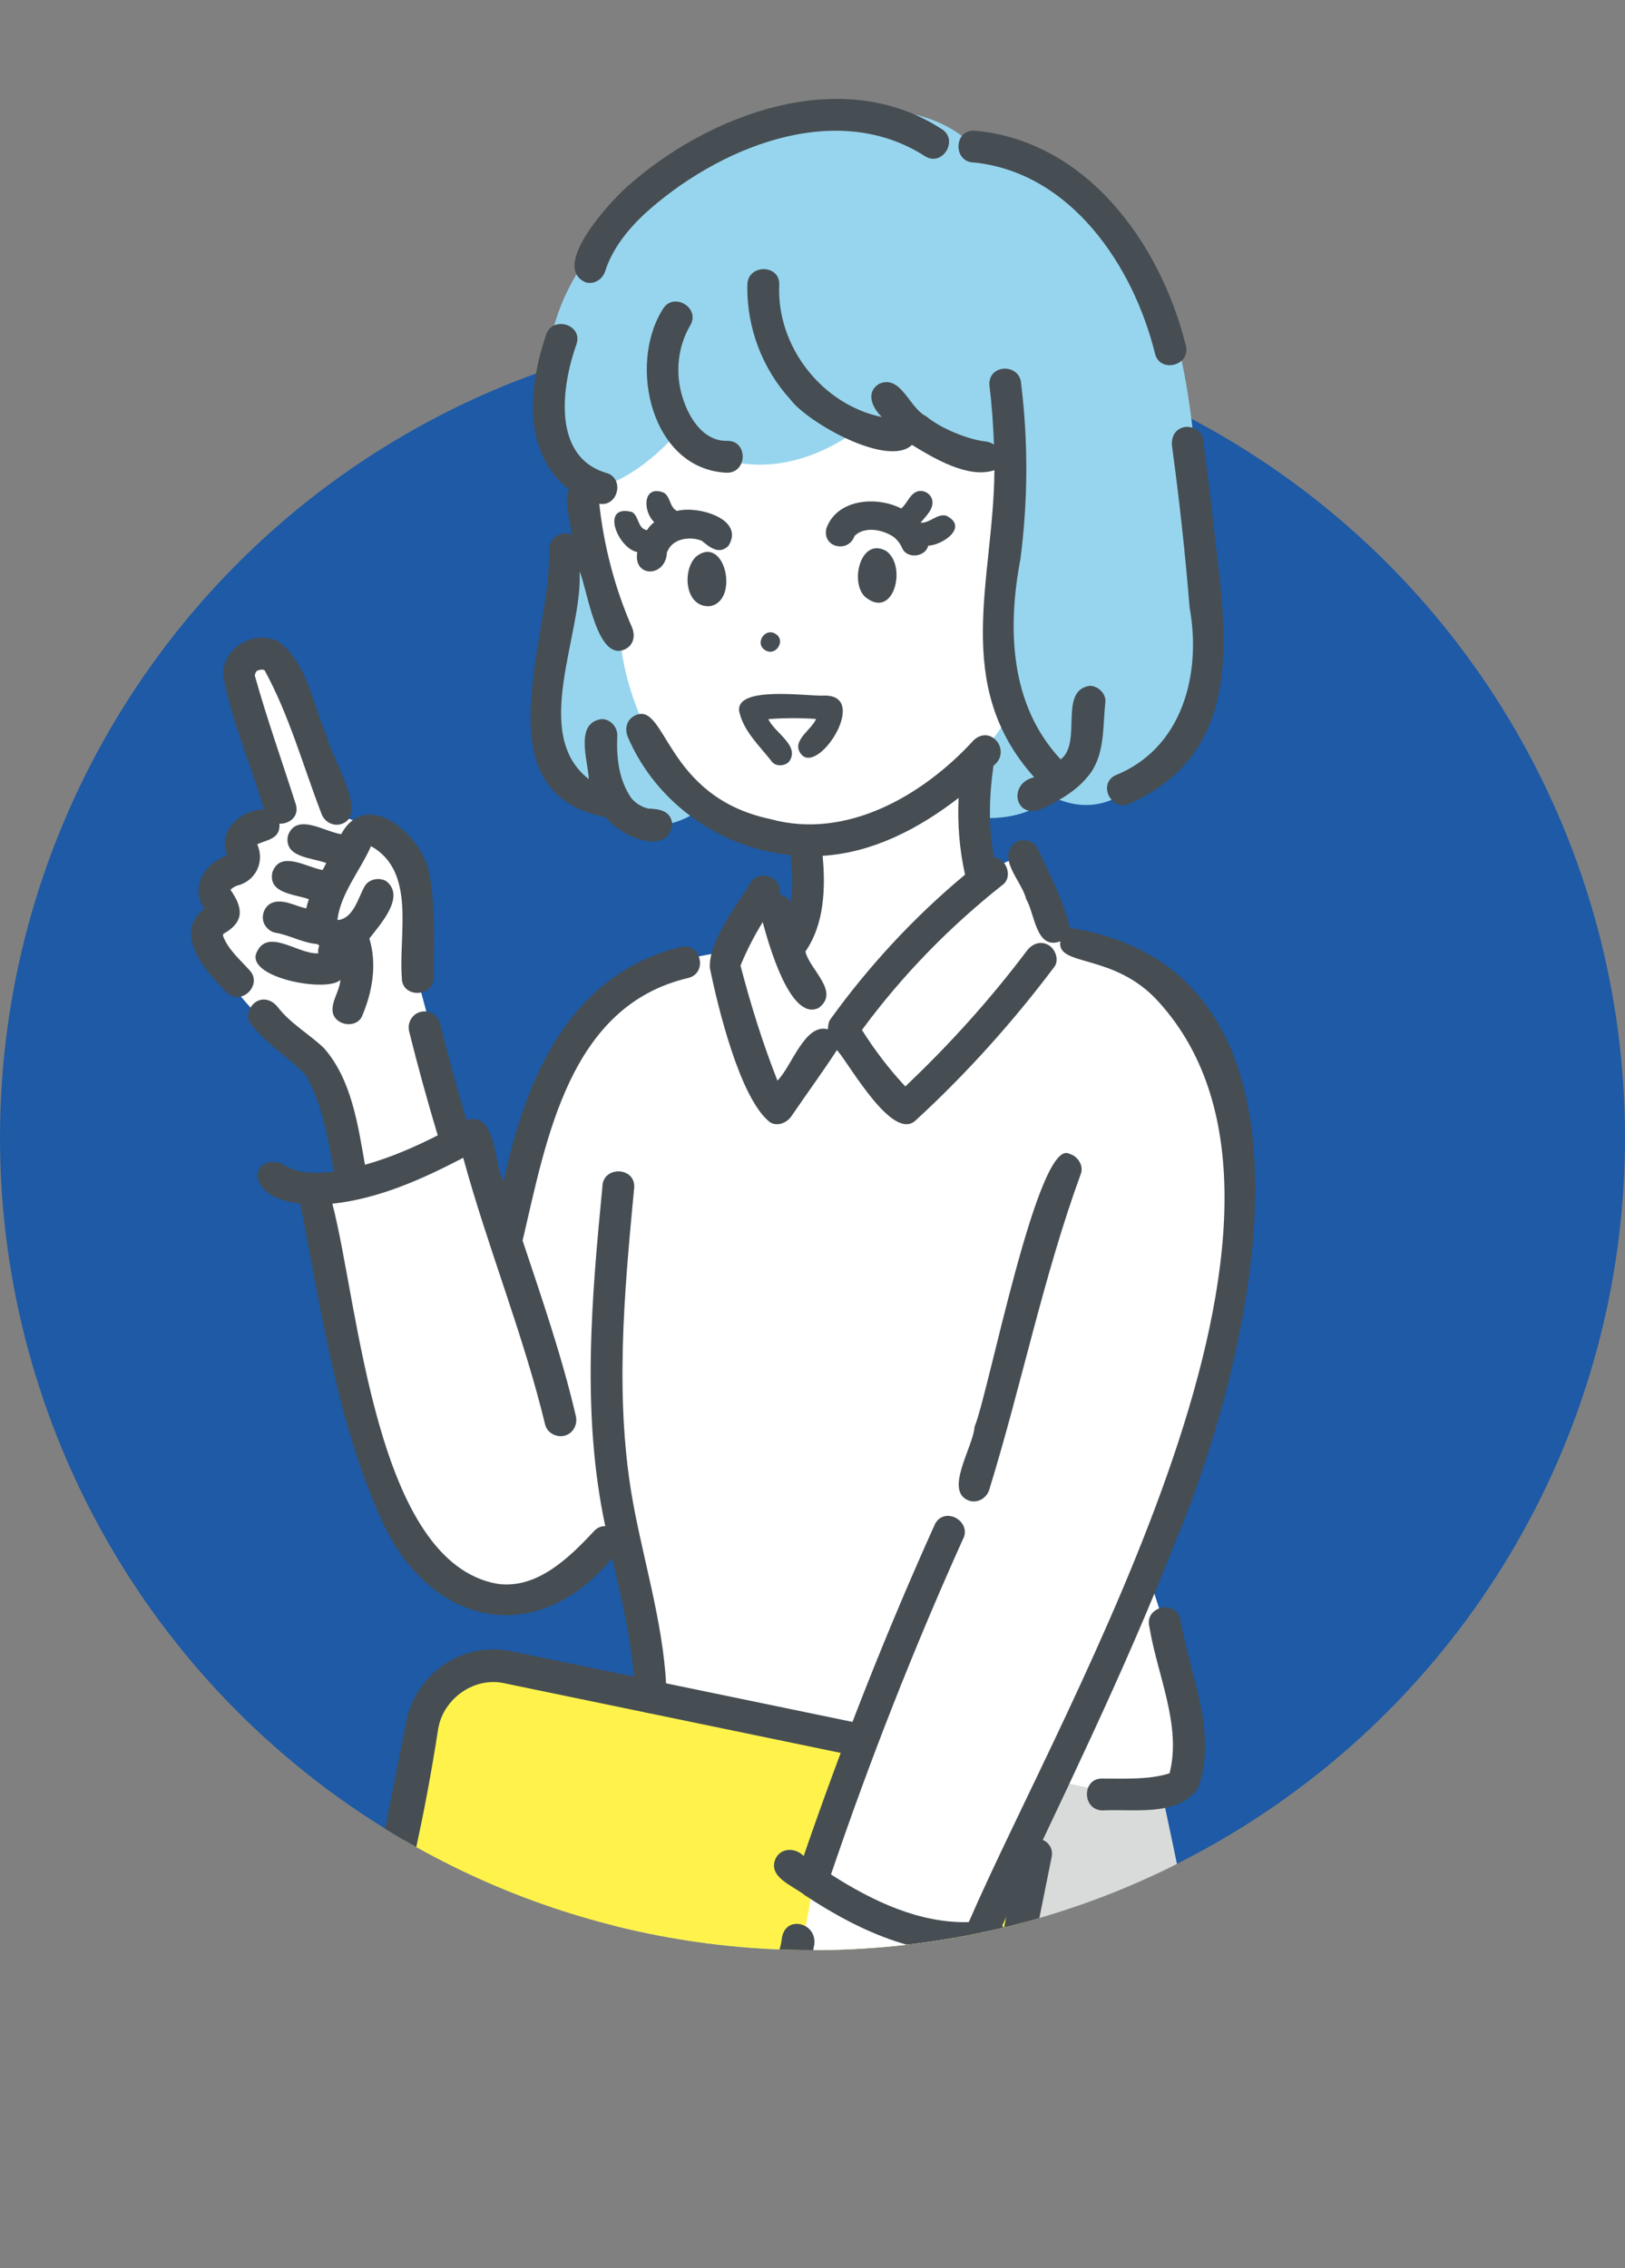
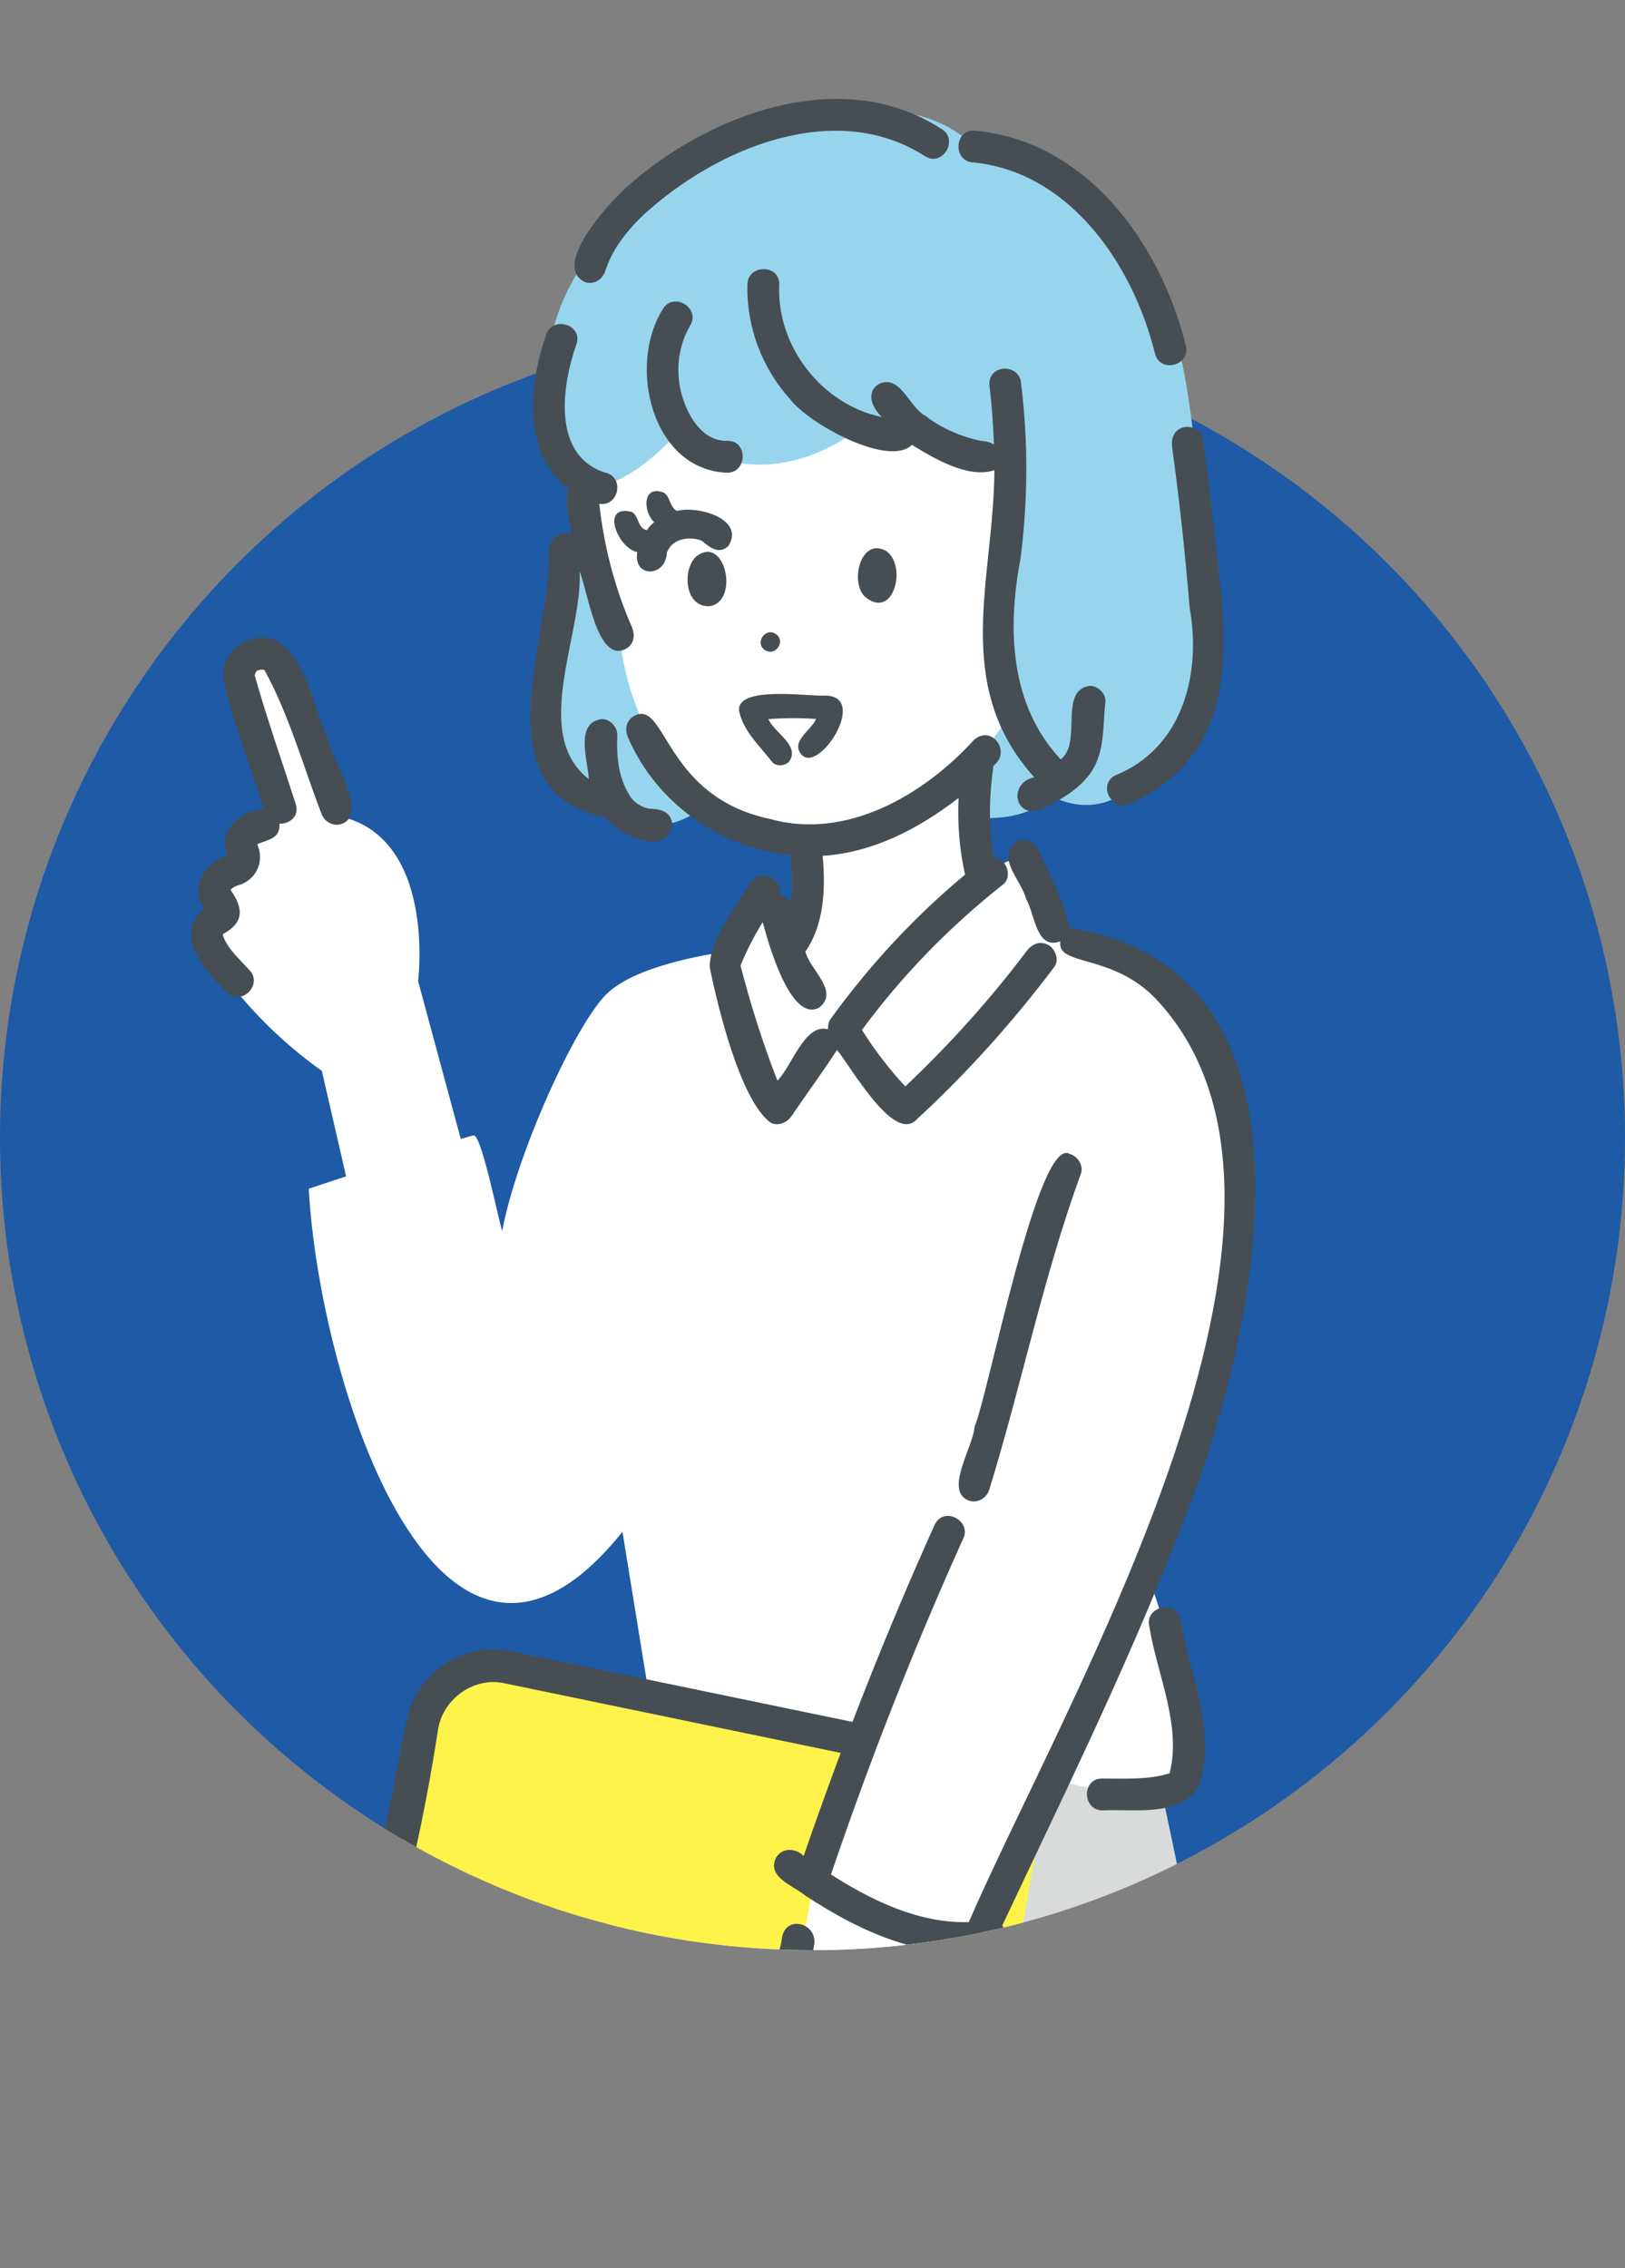
<svg xmlns="http://www.w3.org/2000/svg" id="b" width="100" height="139.574" viewBox="0 0 100 139.574">
  <rect x="0" y="0" width="100" height="139.574" fill="#808080" stroke="none" />
  <defs>
    <clipPath id="d">
      <path d="m100,70c0,27.614-22.386,50-50,50S0,97.614,0,70V0h100v70Z" style="fill:none;" />
    </clipPath>
  </defs>
  <g id="c">
    <circle cx="50" cy="70" r="50" style="fill:#1e5aa5;" />
    <g style="clip-path:url(#d);">
      <g id="e">
        <path d="m76.877,138.594c-2.479-15.411-5.897-30.674-5.897-30.674l-30.919.438s-2.591,8.906-5.941,30.157l42.757.079Z" style="fill:#d8dbd9;" />
-         <path d="m26.835,104.049l-4.527,20.967c-.06-.592-.014,1.633,2.028,2.766,1.955,1.084,32.003,7.228,32.003,7.228,0,0,2.411,1.186,3.603-2.104,1.192-3.289,4.327-22.165,4.327-22.165,0,0-.038-2.089-4.337-2.716-4.298-.627-29.744-5.524-29.744-5.524l-3.353,1.547Z" style="fill:#fff34b;" />
+         <path d="m26.835,104.049l-4.527,20.967c-.06-.592-.014,1.633,2.028,2.766,1.955,1.084,32.003,7.228,32.003,7.228,0,0,2.411,1.186,3.603-2.104,1.192-3.289,4.327-22.165,4.327-22.165,0,0-.038-2.089-4.337-2.716-4.298-.627-29.744-5.524-29.744-5.524l-3.353,1.547" style="fill:#fff34b;" />
        <path d="m35.394,28.591l2.641,10.483c-.378.072.966,12.357,11.769,12.634,0,0,.209,5.184-1.209,5.689l3.105,5.816s8.768-9.025,8.921-9.148c.154-.124-.445-6.96-.445-6.96C79.758,24.498,43.591,1.827,35.394,28.591Z" style="fill:#fff;" />
        <path d="m16.77,40.75s-2.275-1.624-2.252.721l2.612,8.4-2.619,1.214.135,1.905-1.731,1.368c1.161,2.157.249,1.623-.739,3.14.049.113,2.306,4.61,7.629,8.397l1.62,7.043s4.595-1.214,6.948-2.787l-2.644-9.779s1.15-8.96-4.961-10.171l-3.998-9.45Z" style="fill:#fff;" />
        <path d="m49.967,116.225s-.583,4.92-1.809,5.612c-1.226.692-7.484,5.569-7.465,7.194.018,1.625.946,4.246.946,4.246,0,0,6.576,1.697,10.14,1.817,0,0,4.776-5.189,4.918-7.292.142-2.103,2.495-8.458,2.495-8.458,0,0-7.187-1.156-9.224-3.12Z" style="fill:#fff;" />
        <path d="m47.016,54.523l-2.419,4.057s-5.309.655-7.271,2.588-5.556,9.92-6.412,14.544c-.054.291-1.246-5.905-1.765-5.847-.464.052-10.148,3.283-10.148,3.283.639,11.865,8.024,35.193,19.304,21.11l1.757,10.807,13.068,1.727-3.163,8.544s6.143,4.282,10.973,3.517l3.911-9.343s4.762,1.398,7.409.56c0,0,3.014.215-1.757-13.597,0,0,5.619-12.676,5.581-19.845.169-8.829-.593-17.569-10.823-18.813l-2.068-4.733c-1.423-2.143-11.479,10.022-11.277,9.401,0,0-5.024-5.831-4.9-7.959Z" style="fill:#fff;" />
        <path d="m59.933,9.017c-6.224-6.413-25.045,1.654-26.176,12.851-1.5,7.95,2.1,8.12,2.1,8.12l.291,2.833s-3.157,4.938-2.535,10.362c.622,5.424,1.099,4.765,3.333,5.769,0,0,2.284,3.341,5.945,1.004-2.268-2.825-4.597-7.125-4.74-11.104-0.0 0-1.523-5.612-1.566-7.118-.044-1.506-.199-1.696-.199-1.696,0,0,2.132,0,5.153-3.232,0,0,4.922,4.336,11.447-.503,0,0,8.24,2.346,9.187,1.806,0,0-2.001,9.854-1.129,11.777.872,1.923,1.129,4.11,1.129,4.11l-1.843,2.554v3.771s2.878.294,4.321-1.372c0,0,2.432,1.547,4.831-.384,0,0,4.921-2.735,4.873-6.165-.048-3.431-.44-16.494-1.977-21.517-1.537-5.023-6.7-13.625-12.444-11.869Z" style="fill:#97d5ee;" />
        <path d="m40.928,132.698c-.254.061-14.749-3.336-15.001-3.335-2.932-.657-4.837-3.626-4.246-6.619l3.31-16.769c.292-1.481,1.137-2.751,2.379-3.575,1.213-.805,2.665-1.086,4.083-.792l21.494,4.45c.545.113.895.646.782,1.19-.112.544-.643.895-1.19.782l-21.494-4.45c-1.846-.417-3.753.925-4.078,2.785-3.557,23.125-9.551,18.993,14.18,24.343,1.152.22.943,2.029-.219,1.99Z" style="fill:#464e53;" />
-         <path d="m55.825,135.92c-2.479.26-2.646-2.185-.801-2.104,1.9.466,3.91-.841,4.257-2.765 0.0 0,3.456-17.155,3.456-17.155.236-1.276,2.253-.885,1.975.398 0-0-3.456,17.154-3.456,17.154-.466,2.55-2.857,4.507-5.431,4.471Z" style="fill:#464e53;" />
        <path d="m41.04,33.994c.019-.022.031-.05.035-.066-.011.027-.025.048-.035.066Z" style="fill:#464e53;" />
        <path d="m39.916,32.474c-.038.048-.07.101-.106.151-.595-.12-.469-.86-.922-1.121-1.973-.504-.879,2.233.33,2.468-.276,1.601,1.768,1.567,1.822.022-.002.002-.004.005-.006.008.019-.036.051-.122.042-.074.314-.791,1.383-.946,2.105-.654.486.391,1.061.892,1.648.313,1.039-1.674-1.933-2.489-3.165-2.146-.473-.23-.39-.876-.822-1.129-1.305-.506-1.292,1.164-.581,1.819-.128.105-.246.219-.345.344Zm1.335,1.129c.002-.003.004-.005.006-.006-.002.002-.004.004-.006.006Z" style="fill:#464e53;" />
        <path d="m42.826,34.258c-.877.864-.663,3.15.859,3.041,1.84-.298.939-4.471-.859-3.041Z" style="fill:#464e53;" />
        <path d="m54.552,33.915c-1.561-.907-2.269,1.854-1.343,2.788,1.767,1.516,2.635-1.837,1.343-2.788Z" style="fill:#464e53;" />
-         <path d="m57.364,30.751c-.097-.378-.528-.63-.904-.513-.488.16-.619.744-1.002,1.05-1.521-.778-3.972-.587-4.608,1.24-.26,1.18,1.37,1.52,1.736.452.626-.619,1.747-.394,2.411.064.235.189.418.43.533.709.314.662,1.425.519,1.588-.171.931-.051,2.507-1.168,1.106-1.853-.57-.131-.993.466-1.574.438.316-.406.848-.849.715-1.415Zm-4.847,2.314c-.005-.001.002-.011.013-.024-.006.014-.011.025-.013.024Zm2.05-.272c-.014-.006-.011-.005,0,0h0Zm.735.553c.001.001.002.002.003.003.061.069.029.046-.003-.003Z" style="fill:#464e53;" />
        <path d="m47.096,40.014c.659.399,1.293-.62.619-1.016-.659-.399-1.293.62-.619,1.016Z" style="fill:#464e53;" />
        <path d="m45.498,43.817c.286,1.224,1.27,2.099,2.011,3.062.252.307.778.261,1.04-0.0.729-.989-.898-1.788-1.266-2.629.977-.074,1.959-.079,2.936-.008-.293.711-1.597,1.369-.893,2.196,1.093,1.216,4.252-3.762,1.332-3.633-1.026.039-5.487-.633-5.16,1.011Z" style="fill:#464e53;" />
        <path d="m40.787,19.027c-2.178,3.444-.696,9.89,3.971,10.063,1.26-.028,1.264-1.988,0-1.961-1.586.035-2.485-1.632-2.825-2.92-.371-1.406-.2-2.919.547-4.193.64-1.091-1.054-2.079-1.693-.99Z" style="fill:#464e53;" />
        <path d="m57.01,25.629c-.05-.037-.103-.082-.023-.018-1.039-.508-1.549-2.598-2.898-1.986-.849.534-.4,1.485.182,2.038-3.708-.763-6.502-4.379-6.317-8.155.031-1.262-1.93-1.262-1.961 0-.063,2.59.896,5.156,2.642,7.069,1.066,1.434,6.017,4.223,7.488,2.798,1.331.821,3.472,2.103,5.071,1.557-.037,6.716-2.67,13.195,2.45,18.896-1.628.365-1.211,2.59.42,1.971,1.159-.549,2.279-1.179,3.05-2.234.891-1.271.744-2.908.911-4.381.042-.512-.481-1.003-.98-.98-1.922.305-.417,3.453-1.769,4.527-3.141-3.351-3.293-8.068-2.479-12.337.462-3.564.482-7.184.045-10.752-.044-1.272-1.964-1.28-1.961 0.0.149,1.233.242,2.47.285,3.71-.155-.101-.343-.165-.552-.192-.992-.113-2.632-.74-3.605-1.531Z" style="fill:#464e53;" />
        <path d="m33.791,33.803c.194,5.321-4.373,14.983,3.495,16.486.764,1.064,3.705,2.495,4.09.487-.056-.879-.757-.995-1.476-1.021-.404-.086-.772-.318-1.041-.632-.788-1.136-.934-2.505-.87-3.892-.002-.513-.45-1.004-.981-.98-1.66.236-.823,2.565-.773,3.695-3.592-2.796-.365-8.903-.567-12.781.489,1.124,1.072,5.715,2.861,4.755.501-.293.564-.854.352-1.341-1.046-2.397-1.72-4.977-2.002-7.579,1.179.202,1.574-1.605.412-1.906-3.342-1.005-2.734-5.365-1.803-7.947.362-1.212-1.529-1.729-1.891-.521-1.061,3.118-1.479,7.225,1.42,9.494-.353.861.108,1.902.166,2.803-.635-.331-1.385.191-1.393.88Zm5.366,15.61c.023.017.021.018,0,0h0Z" style="fill:#464e53;" />
        <path d="m72.815,26.297c-.566.156-.757.679-.685,1.206.451,3.286.807,6.585,1.077,9.89.741,4.052-.422,8.673-4.602,10.329-1.103.609-.113,2.328.99,1.693,6.897-3.146,5.928-10.077,5.169-16.336-.214-2.036-.465-4.069-.743-6.098-.072-.525-.744-.812-1.206-.685Z" style="fill:#464e53;" />
        <path d="m36.035,17.374c.53.146,1.044-.179,1.206-.685.439-1.366,1.359-2.522,2.403-3.508,4.432-4.046,11.753-7.142,17.296-3.558,1.075.658,2.088-1.05.989-1.693-6.136-3.985-14.329-.912-19.347,3.565-1.046.926-4.732,4.91-2.548,5.877Z" style="fill:#464e53;" />
        <path d="m59.933,9.998c5.958.614,9.816,6.351,11.149,11.781.325,1.218,2.217.701,1.891-.521-1.559-6.284-6.123-12.634-13.04-13.22-1.262-.02-1.271,1.952 0,1.961Z" style="fill:#464e53;" />
        <path d="m61.736,54.421c.603-.493.183-1.627-.563-1.657-.364-1.858-.3-3.809-.037-5.647,1.137-.859-.12-2.559-1.208-1.577-3.091,3.387-7.832,6.159-12.517,4.862-6.6-1.387-6.393-7.443-8.401-6.34-.493.288-.576.859-.352,1.341,1.736,4.009,5.659,6.796,10,7.212.07.971.157,1.959-0,2.926-.128-.257-.401-.442-.689-.505.22-1.056-1.241-1.619-1.8-.695-.856,1.413-2.587,3.608-2.483,5.242.496,2.393,1.838,7.98,3.674,9.456.462.315,1.057.059,1.342-.352.925-1.364,1.91-2.695,2.804-4.077.84.99,3.447,5.69,4.859,4.318,3.125-2.875,5.962-6.037,8.515-9.429.319-.423.068-1.096-.352-1.341-.502-.294-1.022-.073-1.341.352-2.248,2.987-4.762,5.773-7.477,8.343-.997-1.071-1.889-2.236-2.667-3.475,2.475-3.362,5.415-6.375,8.693-8.959Zm-10.632,8.297c-.135.182-.138.405-.157.62-1.423-.398-2.228,2.299-3.105,3.157-.909-2.311-1.648-4.678-2.272-7.079.384-.931.836-1.82,1.366-2.673.333,1.231,1.69,6.177,3.456,5.271,1.317-.999-.57-2.34-.828-3.464,1.163-1.669,1.247-3.902,1.059-5.887,3.101-.193,5.947-1.687,8.367-3.562-.073,1.578.049,3.16.398,4.719-3.127,2.603-5.901,5.596-8.285,8.898Z" style="fill:#464e53;" />
        <path d="m59.972,87.798c-.072,1.234-1.942,4.018-.301,4.557.533.146,1.04-.18,1.206-.684,1.991-6.451,3.321-13.102,5.641-19.456.177-.499-.201-1.073-.685-1.206-1.939-1.194-5.005,14.775-5.861,16.789Z" style="fill:#464e53;" />
        <path d="m72.284,94.985c4.682-11.077,10.689-35.194-6.45-37.886-.39-1.707-1.255-3.324-1.995-4.914-.232-.459-.915-.626-1.341-.352-1.226.94.397,2.396.648,3.489.54.893.595,3.161,2.109,2.602-.259,1.586,3.294.685,6.023,3.7,11.994,13.152-5.711,42.926-11.661,56.653-3.039.078-5.913-1.287-8.48-2.932,2.373-6.987,5.075-13.866,8.103-20.595.624-1.096-1.071-2.098-1.693-.99-3.015,6.683-5.706,13.516-8.091,20.449-.48-.499-1.324-.539-1.698.098-.597,1.191,1.048,1.723,1.77,2.317,3.488,2.299,7.382,4.054,11.671,3.458.686-.11.939-1.127.475-1.59,3.662-7.778,7.47-15.499,10.609-23.509Z" style="fill:#464e53;" />
-         <path d="m41.025,104.47c-.07-4.017-1.284-7.846-2.024-11.762-1.222-6.499-.585-13.146.03-19.677.023-1.259-1.954-1.274-1.961 0-.672,6.932-1.288,14.009.178,20.883-.235-.013-.481.074-.694.304-1.553,1.669-3.52,3.569-5.923,3.246-7.541-1.302-8.542-17.124-10.178-23.394,2.857-.307,5.532-1.51,8.053-2.825,1.508,5.52,3.694,10.845,5.04,16.413.12.516.71.821,1.206.685.529-.145.805-.689.685-1.206-.851-3.66-2.088-7.227-3.277-10.797,1.468-6.248,2.865-14.471,10.228-16.169,1.211-.346.696-2.238-.522-1.891-6.872,1.706-9.539,8.127-10.876,14.439-.626-1.125-.416-4.338-2.289-3.806-.587-1.974-1.132-3.96-1.63-5.959-.128-.514-.705-.823-1.206-.685-.522.144-.813.69-.685,1.206.533,2.143,1.121,4.272,1.757,6.387-1.44.735-2.909,1.369-4.477,1.811-.436-2.468-.823-5.232-2.516-7.168-.901-.87-2.068-1.517-2.836-2.515-.322-.419-.843-.643-1.341-.352-.412.241-.677.919-.352,1.341.963,1.253,2.309,2.047,3.397,3.173,1.037,1.799,1.379,3.927,1.736,5.95-.506.07-1.23.091-1.787.027.11.017.107.016-.009-.001-.507-.078-1.011-.234-1.434-.533-1.832-.652-2.444,2.078,1.154,2.465,1.328,6.657,2.267,13.588,5.151,19.787,3.041,6.278,9.441,7.59,14.053,2.037.649,2.831,1.343,5.667,1.388,8.586.022,1.26,1.983,1.264,1.961,0Z" style="fill:#464e53;" />
        <path d="m73.719,110.046c1.249-3.393-.521-7.06-1.094-10.447-.324-1.22-2.229-.705-1.891.521.473,2.925,1.996,6.058,1.238,8.999-1.25.405-2.766.321-4.137.324-1.262-.034-1.261,1.927,0,1.961,1.916-.111,4.61.418,5.883-1.358Z" style="fill:#464e53;" />
        <path d="m34.938,134.519c-.48-.109-1.107.145-1.206.685.02,1.199-1.379,3.695.128,4.257.48.109,1.108-.145,1.206-.685-.021-1.199,1.38-3.695-.128-4.257Z" style="fill:#464e53;" />
        <path d="m74.635,120.814c-.366-1.666-.737-3.332-1.102-4.999-.113-.517-.715-.82-1.206-.685-.534.147-.798.687-.685,1.206,1.264,5.775,2.607,11.539,3.563,17.376.266,1.622.5,3.249.691,4.882.062.526.406.98.98.98.482,0,1.042-.451.98-.98-.701-5.99-1.928-11.895-3.222-17.78Z" style="fill:#464e53;" />
        <path d="m56.058,123.723c-.086,5.539-3.195,6.646-4.441,10.769-.008-.001-.014-.002-.024-.004.011.003.016.004.023.006-.001.002-.002.005-.003.007-.05-.005-.157-.023-.166-.024-1.152-.47-.2-2.303-.942-3.15-.361-.375-1.027-.382-1.386 0-.532.619-.206,1.541-.208,2.285-.088.196-.288.634-.338.719-.013.017-.021.03-.027.041-1.718-.828-.814-2.539-1.544-3.78-.361-.375-1.027-.382-1.387 0-.611.79-.14,1.942-.065,2.853-.026.01-.037.018.002.01 0.0 0.0 0.0.001 0.0.001-.055.021-.138.037-.19.035-1.401-.539-.529-2.656-1.279-3.638-.361-.375-1.027-.382-1.386 0-.618.827-.076,2.037-.06,2.996-.007-.002-.014-.004-.018-.007-.081-.087-.076-.079-.056-.053.135.168-.212-.178-.234-.254-1.862-3.163.741-4.894,2.931-6.792,1.959-1.623,4.42-3.203,4.818-5.928.372-1.495-1.812-2.079-1.972-.472-.525,4.016-7.418,5.764-8.3,10.014-.41,2.15.92,6.429,3.75,5.227.692.82,1.941,1.111,2.892.6.831,1.046,2.494,1.673,3.453.566,1.829,1.559,3.637.347,3.929-1.84.453-1.045,1.328-1.878,1.939-2.828,1.401-2.187,2.182-4.763,2.249-7.359.038-1.262-1.923-1.261-1.961,0Zm-7.596,10.704c.03-.004.05-.022.072-.032-.009.017-.02.026-.072.032Zm3.17.075c.001-.001.002-.002.002-.002.002.001.002.002-.002.002Zm.011-.009c.029-.019.034-.002,0,0h0Z" style="fill:#464e53;" />
-         <path d="m15.82,41.277c-.001,0-.002.002-.003.002.007-.003.014-.005.025-.009-.009.003-.015.004-.023.008.001-0.0.001-0.0.001-0Z" style="fill:#464e53;" />
-         <path d="m20.998,51.332c-1.018-.146-2.75-1.352-3.279.087-.269,1.362,1.475,1.344,2.36,1.689-.072.141-.146.281-.226.429-.968-.162-2.606-1.247-3.092.141-.271,1.317,1.378,1.336,2.245,1.655-.065.187-.12.375-.159.562-.703-.138-1.488-.651-2.188-.303-.454.254-.63.897-.352,1.341.138.214.335.383.586.45.897.139,1.741.647,2.63.708.041.035.082.067.125.097-.059.152-.086.314-.063.472-1.218.096-3.133-1.635-3.809-.013-.597,1.533,4.37,2.446,5.169,1.65-.037.703-.584,1.318-.465,2.019.176.791,1.424.989,1.792.234.646-1.505.941-3.212.458-4.8.653-.853,2.258-2.583,1.034-3.532-.437-.255-1.101-.122-1.342.352-.395.717-.674,1.927-1.615,2.045-.014-.016-.036-.029-.039-.052.211-1.607,1.409-3.013,2.064-4.495,2.788,1.552,1.686,5.435,1.896,8.083-.032,1.262,1.929,1.262,1.96 0.0 0-2.121.122-4.289-.266-6.383-.365-2.282-3.827-5.388-5.425-2.437Zm1.771.73c0-.009.011-.01.024-.006-.046.015-.057.018-.024.006Zm-1.731,4.526c-.024.013-.017.009,0,0h0Zm-.213.047c.039.02.055.052,0,0h0Z" style="fill:#464e53;" />
        <path d="m15.334,59.678c-.582-.644-1.301-1.256-1.608-2.085.001-.014-.001-.111.016-.126,1.274-.709,1.256-1.559.443-2.71.15-.147.178-.157.397-.26,1.149-.27,1.73-1.46,1.249-2.547.631-.287,1.434-.326,1.365-1.264.609.026,1.244-.453,1.005-1.2-.844-2.64-1.775-5.253-2.523-7.922.029-.1.053-.221.139-.287-.009.004-.016.006-.021.008 0-0.0 0-0.0 0-.001.006-.002.013-.005.022-.009-.002,0-.002 0-.004 0.0.167-.053.298-.111.467-.03,1.512,2.757,2.36,5.854,3.486,8.786.163.504.679.83,1.206.685,1.807-.522-.651-4.178-.87-5.432-.865-1.927-1.173-4.451-2.934-5.787-1.466-.789-3.439.321-3.447,2.01.511,2.836,1.714,5.54,2.526,8.309-1.434-.005-2.909,1.334-2.261,2.824-1.355.424-2.337,1.969-1.409,3.265-1.981,1.563.088,3.89,1.369,5.159.892.895,2.278-.491,1.386-1.386Zm.46-18.391c-.006.002-.006.002.001-.001-0.0 0-0.0 0-.001.001Zm-1.746,11.591c.003.02.002.017,0,0h0Zm.117,1.846c-.012-.02-.019-.033-.019-.033.027-.012.023.008.019.033Z" style="fill:#464e53;" />
      </g>
    </g>
  </g>
</svg>